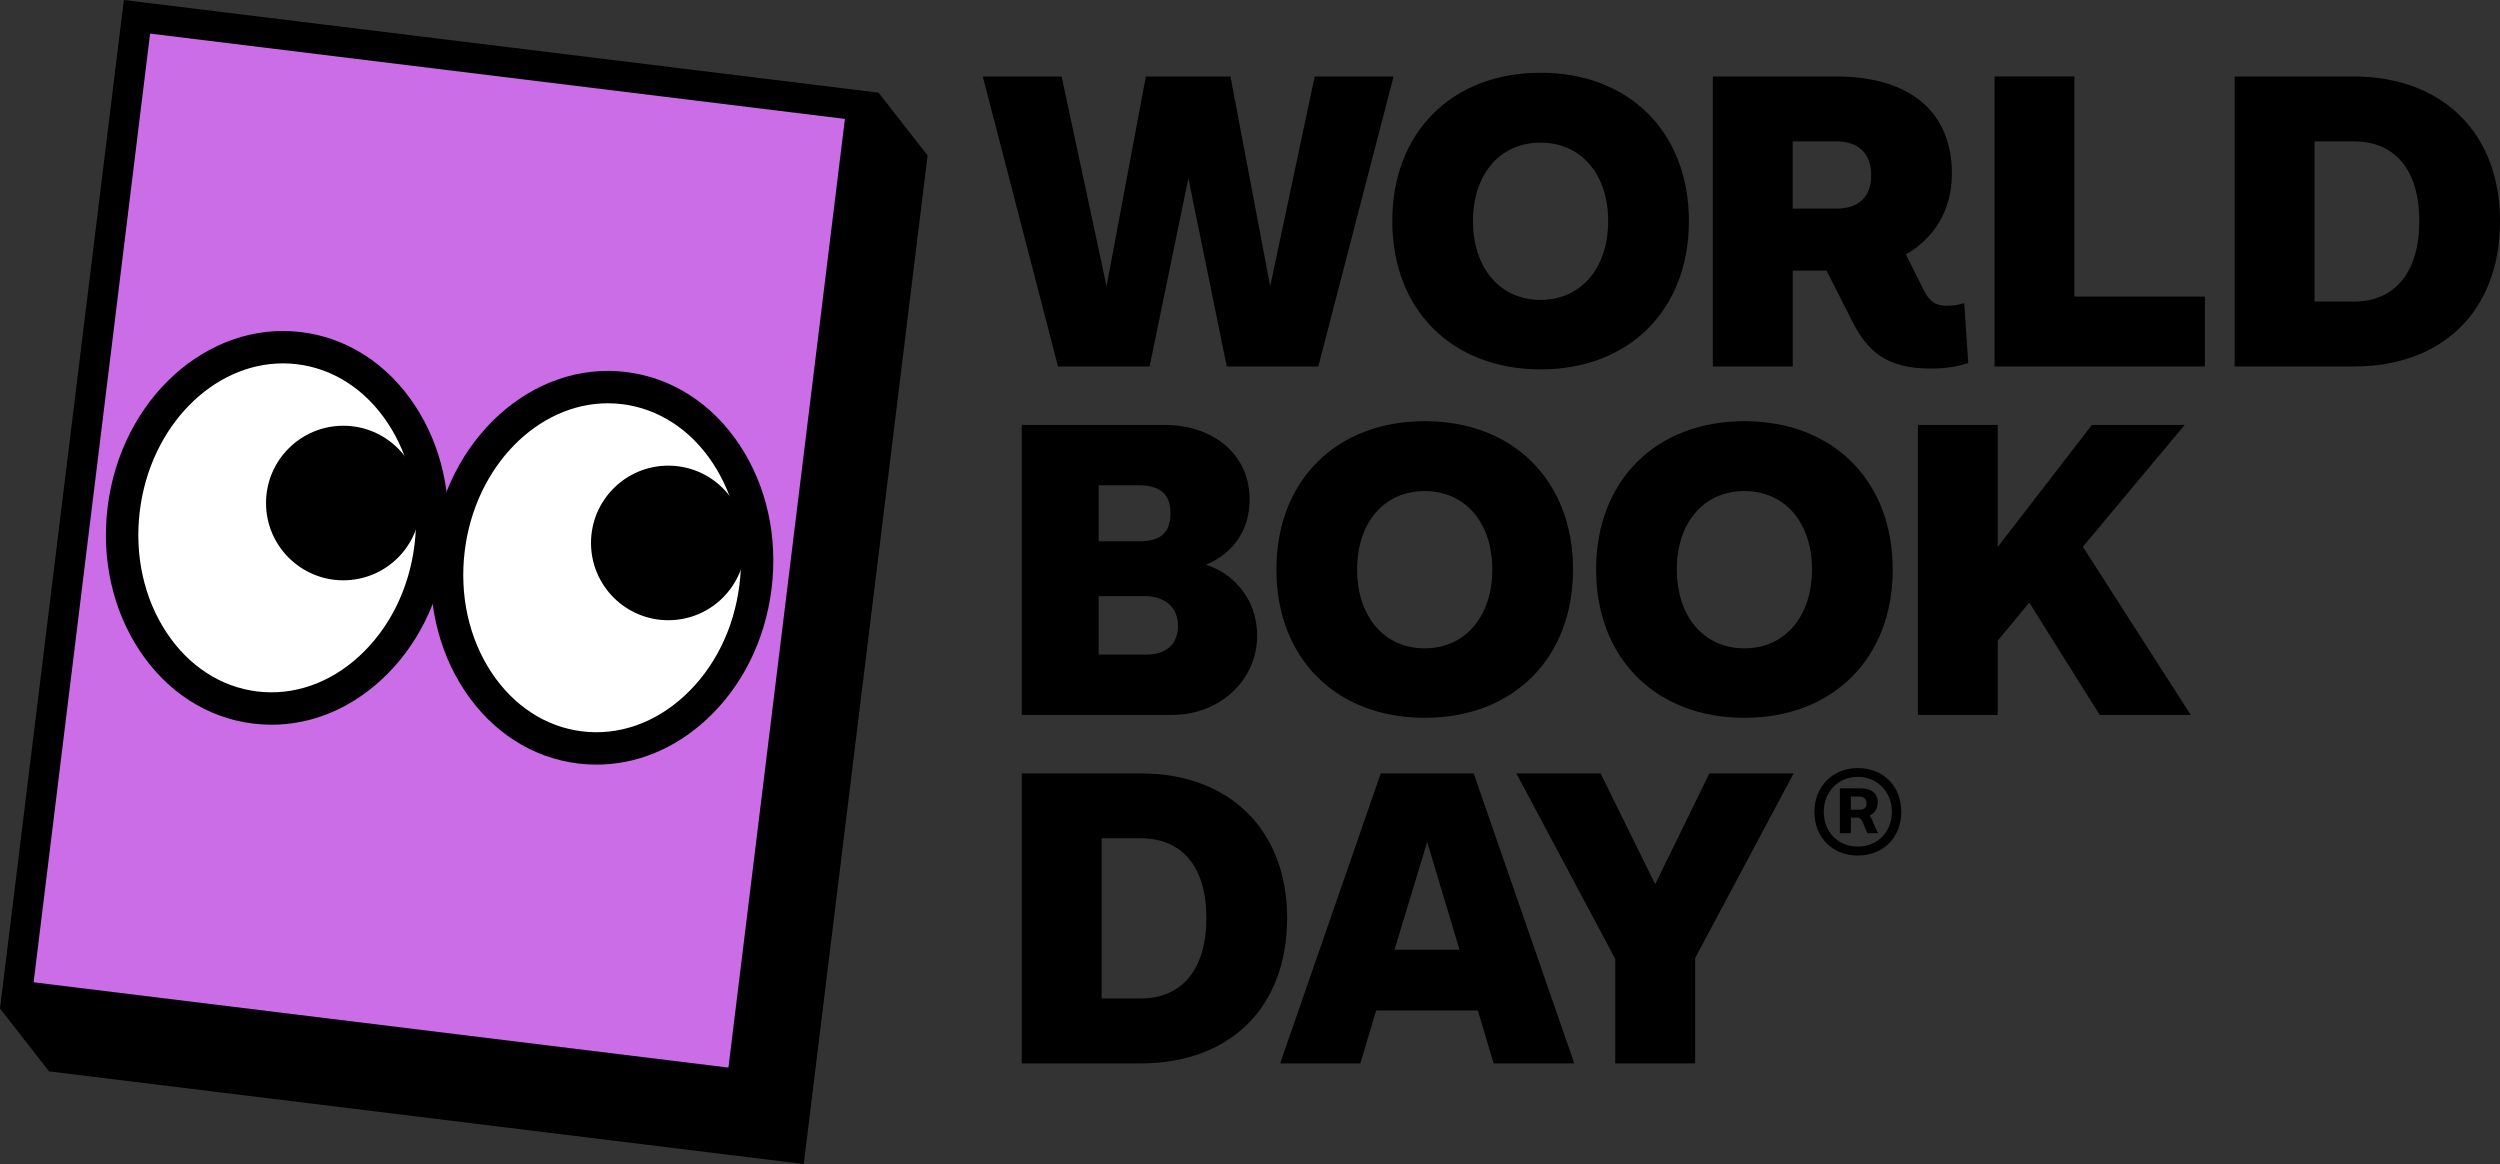
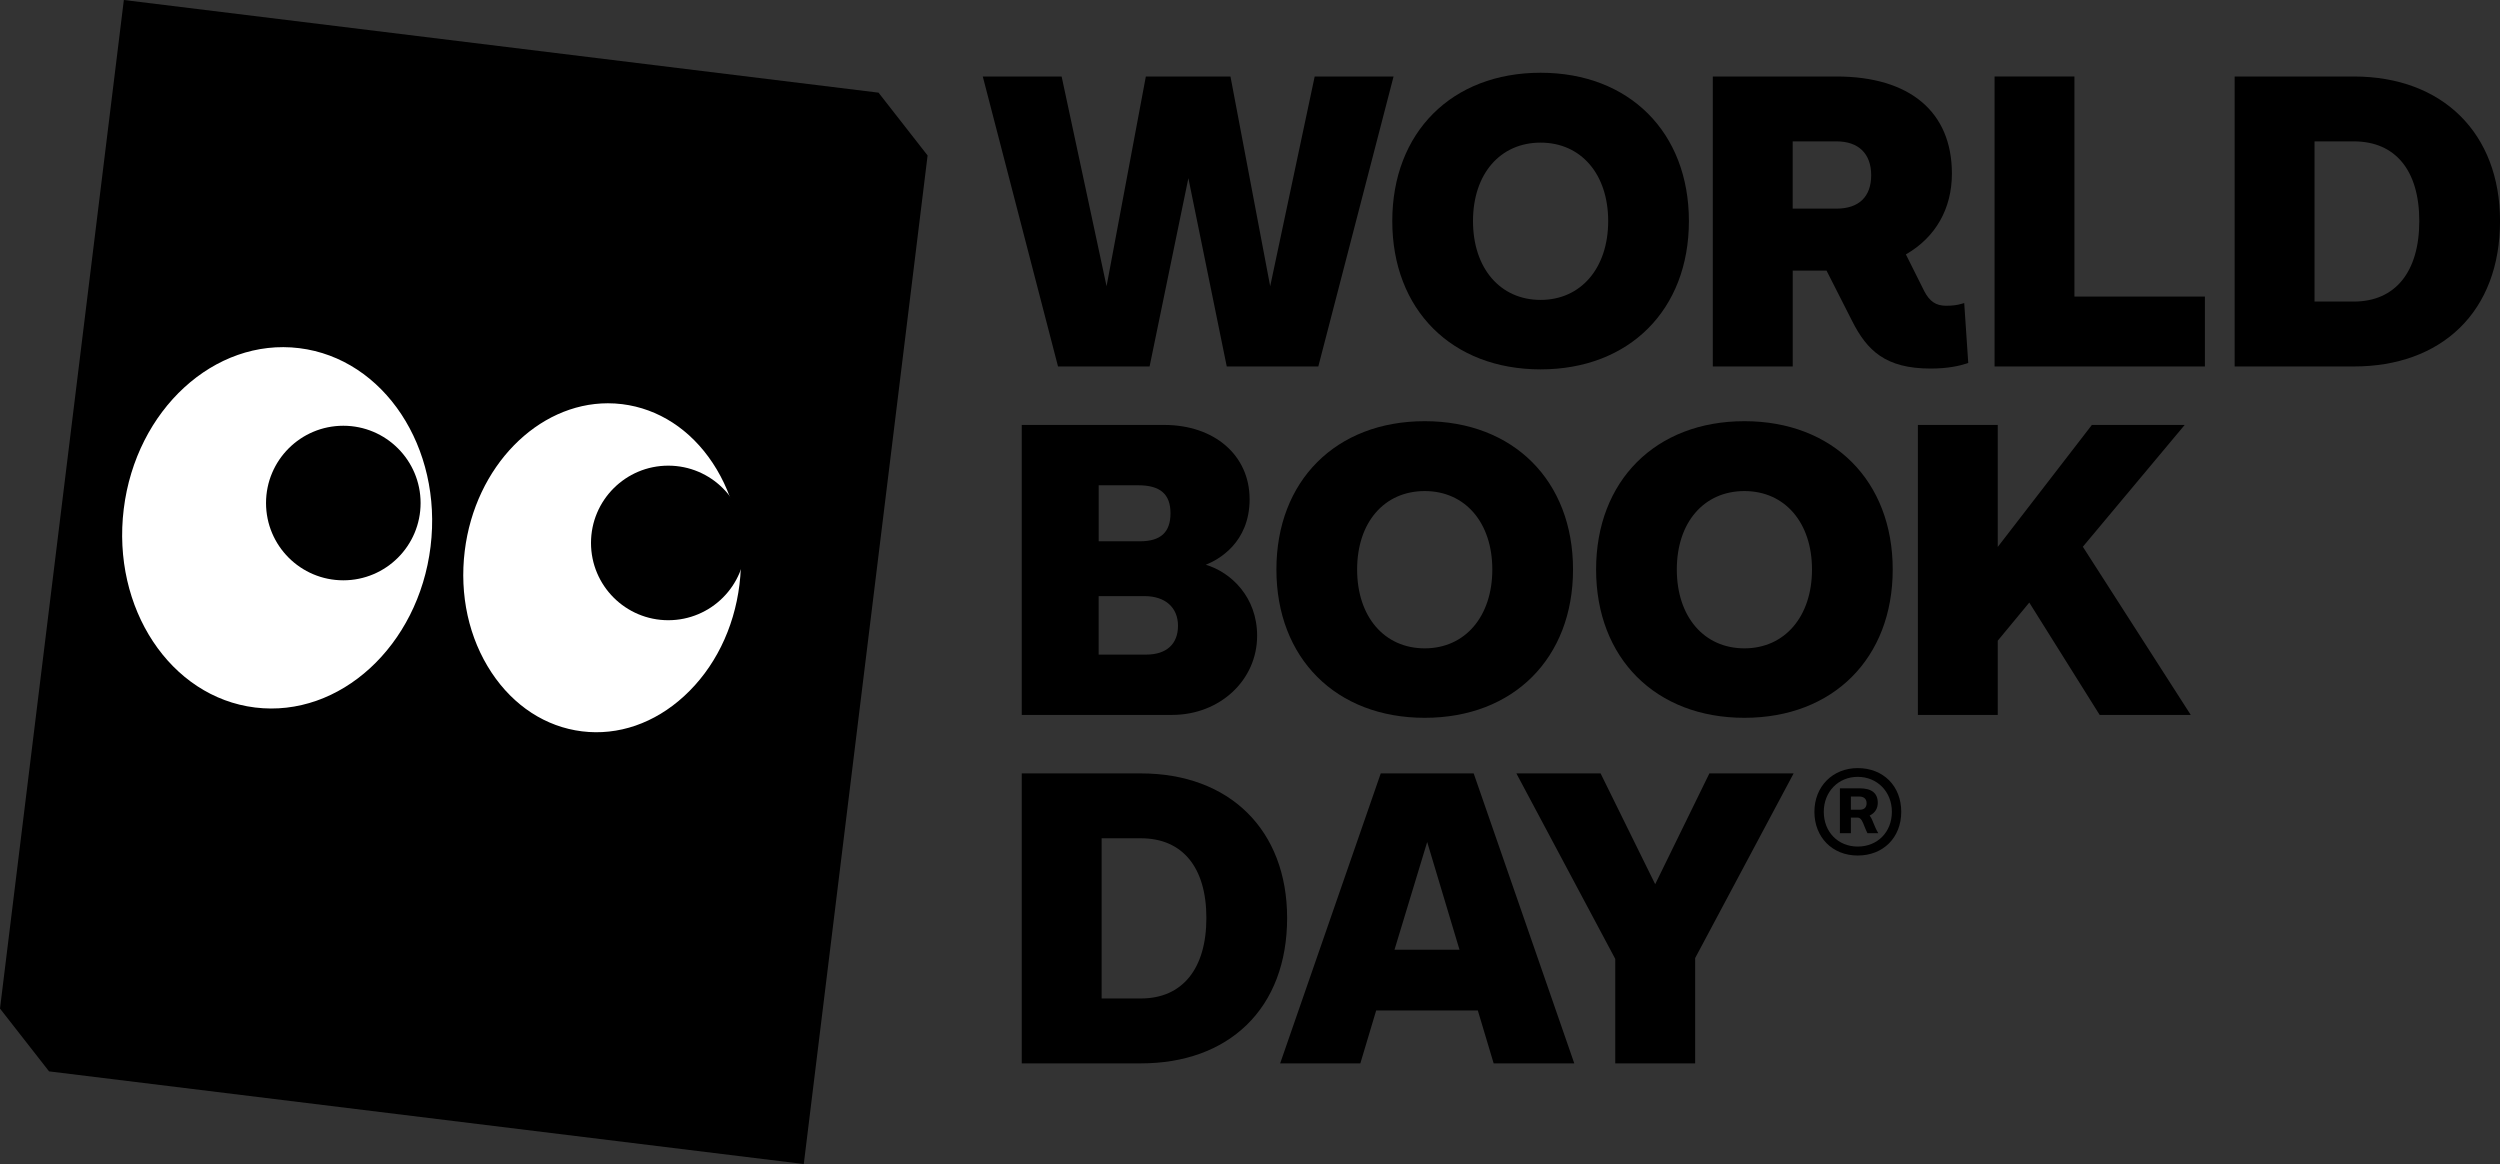
<svg xmlns="http://www.w3.org/2000/svg" id="Layer_1" data-name="Layer 1" viewBox="0 0 800 372.49">
  <rect x="0" y="0" width="800" height="372.49" fill="#333333" stroke="none" />
  <defs>
    <style>
      .cls-1 {
        fill: #cb6de7;
      }

      .cls-2 {
        fill: #fff;
      }
    </style>
  </defs>
  <g>
    <g>
      <polygon points="281.13 29.65 39.63 0 0 322.74 15.7 342.84 257.21 372.49 296.83 49.75 281.13 29.65" />
-       <rect class="cls-1" x="-12.36" y="64.19" width="305.86" height="224.01" transform="translate(-51.45 294.24) rotate(-83)" />
    </g>
    <g>
      <g>
        <g>
          <ellipse class="cls-2" cx="88.68" cy="168.91" rx="57.93" ry="49.46" transform="translate(-89.77 236.34) rotate(-83)" />
-           <path d="M86.9,231.91c-1.96,0-3.93-.12-5.91-.36-14.64-1.8-27.55-10.1-36.34-23.39-8.62-13.03-12.25-29.33-10.21-45.91,4.24-34.54,32.02-59.65,61.94-55.98,14.64,1.8,27.55,10.1,36.34,23.39,8.62,13.03,12.25,29.33,10.21,45.91h0c-2.04,16.58-9.5,31.53-21.02,42.08-10.16,9.31-22.41,14.26-35.01,14.26ZM90.54,116.28c-22.44,0-42.48,20.19-45.8,47.23-1.74,14.13,1.31,27.96,8.57,38.93,7.09,10.71,17.37,17.39,28.96,18.82,11.58,1.42,23.18-2.57,32.65-11.25,9.7-8.89,15.99-21.56,17.73-35.7h0c1.74-14.13-1.31-27.96-8.57-38.93-7.09-10.71-17.37-17.39-28.96-18.82-1.53-.19-3.06-.28-4.57-.28Z" />
        </g>
        <g>
          <ellipse class="cls-2" cx="192.67" cy="181.67" rx="57.93" ry="49.46" transform="translate(-11.13 350.77) rotate(-83)" />
          <path d="M190.88,244.68c-1.96,0-3.93-.12-5.91-.36-14.64-1.8-27.55-10.1-36.34-23.39-8.62-13.03-12.25-29.33-10.21-45.91,4.24-34.54,32.02-59.66,61.94-55.98,14.64,1.8,27.55,10.1,36.34,23.39,8.62,13.03,12.25,29.33,10.21,45.91h0c-2.04,16.58-9.5,31.53-21.02,42.08-10.16,9.31-22.41,14.26-35.01,14.26ZM194.52,129.05c-22.44,0-42.48,20.19-45.8,47.23-1.74,14.13,1.31,27.96,8.57,38.93,7.09,10.71,17.37,17.39,28.96,18.82,11.58,1.43,23.18-2.57,32.65-11.25,9.7-8.89,15.99-21.56,17.73-35.7h0c1.74-14.13-1.31-27.96-8.57-38.93-7.09-10.71-17.37-17.39-28.96-18.82-1.53-.19-3.06-.28-4.57-.28Z" />
        </g>
      </g>
      <g>
        <circle cx="109.86" cy="160.97" r="24.73" />
        <circle cx="213.85" cy="173.74" r="24.73" />
      </g>
    </g>
  </g>
  <g>
    <path d="M594.47,245.79c-8.03,0-13.86,5.89-13.86,13.99s5.7,13.99,13.86,13.99,13.93-5.75,13.93-13.99-5.73-13.99-13.93-13.99ZM594.47,270.9c-6.3,0-10.86-4.68-10.86-11.12s4.67-11.19,10.86-11.19,10.93,4.71,10.93,11.19-4.6,11.12-10.93,11.12Z" />
    <path d="M598.44,261.21l-.16-.22.24-.13c1.55-.84,2.37-2.21,2.37-3.97,0-3.07-1.95-4.63-5.81-4.63h-6.31v14.37h3.51v-5h2.17c1.1,0,1.62,1.36,2.22,2.93.24.63.62,1.48.92,2.07h3.47c-.62-1.01-1.13-2.19-1.48-3.07-.36-.91-.66-1.7-1.15-2.36ZM595.08,259.12h-2.8v-4.22h2.8c1.08,0,2.23.55,2.23,2.11,0,1.38-.77,2.11-2.23,2.11Z" />
  </g>
  <g>
    <polygon points="338.57 117.27 367.87 117.27 380.28 57.02 392.56 117.27 421.86 117.27 445.94 24.48 420.7 24.48 406.46 91.6 393.75 24.48 366.67 24.48 354.1 91.6 339.72 24.48 314.49 24.48 338.44 116.78 338.57 117.27" />
    <path d="M492.99,118.2c28.39,0,47.46-19.07,47.46-47.46s-19.07-47.46-47.46-47.46-47.46,19.07-47.46,47.46,19.07,47.46,47.46,47.46ZM492.99,45.64c12.94,0,21.63,10.09,21.63,25.1s-8.69,25.23-21.63,25.23-21.63-10.14-21.63-25.23,8.69-25.1,21.63-25.1Z" />
    <path d="M573.66,86.59h10.83l8.22,16.19c4.75,9.36,10.61,15.16,25.12,15.16,5.49,0,9.31-.89,11.54-1.63l.47-.16-1.29-19.18-.77.23c-1.45.44-3.05.64-5.02.64-3.25,0-5.29-1.37-7.02-4.71l-5.86-11.72c9.51-5.46,14.73-14.63,14.73-25.87,0-19.74-13.46-31.06-36.92-31.06h-39.59v92.79h25.57v-30.68ZM573.66,45.24h14.03c7.05,0,11.09,3.95,11.09,10.83s-3.94,10.69-11.09,10.69h-14.03v-21.52Z" />
    <polygon points="663.82 24.48 638.26 24.48 638.26 117.27 705.57 117.27 705.57 94.9 663.82 94.9 663.82 24.48" />
    <path d="M753.21,24.48h-38.12v92.79h38.12c13.85,0,25.54-4.24,33.83-12.27,8.48-8.22,12.97-20.07,12.97-34.26,0-28.1-18.37-46.26-46.79-46.26ZM740.65,45.24h12.56c13.32,0,20.96,9.29,20.96,25.5s-7.64,25.76-20.96,25.76h-12.56v-51.26Z" />
    <path d="M399.87,159.7c0-13.97-11.23-23.72-27.32-23.72h-45.59v92.79h48.13c15.25,0,27.19-11.12,27.19-25.32,0-12.38-8.3-20.29-16.42-22.73,3.93-1.56,14.02-6.95,14.02-21.02ZM364.81,173.2h-13.23v-17.91h12.69c7.02,0,10.29,2.85,10.29,8.96s-3.19,8.96-9.76,8.96ZM351.58,190.76h14.69c6.6,0,10.69,3.64,10.69,9.49s-3.7,9.22-10.16,9.22h-15.23v-18.72Z" />
    <path d="M455.91,134.78c-28.39,0-47.46,19.07-47.46,47.46s19.07,47.46,47.46,47.46,47.46-19.07,47.46-47.46-19.07-47.46-47.46-47.46ZM455.91,207.47c-12.94,0-21.63-10.14-21.63-25.23s8.69-25.1,21.63-25.1,21.63,10.09,21.63,25.1-8.69,25.23-21.63,25.23Z" />
    <path d="M558.21,134.78c-28.39,0-47.46,19.07-47.46,47.46s19.07,47.46,47.46,47.46,47.46-19.07,47.46-47.46-19.07-47.46-47.46-47.46ZM558.21,207.47c-12.94,0-21.63-10.14-21.63-25.23s8.69-25.1,21.63-25.1,21.63,10.09,21.63,25.1-8.69,25.23-21.63,25.23Z" />
    <polygon points="699.1 135.98 669.4 135.98 639.28 175.02 639.28 135.98 613.72 135.98 613.72 228.77 639.28 228.77 639.28 205.02 649.37 192.82 671.89 228.77 701.04 228.77 666.51 174.96 699.1 135.98" />
    <path d="M365.08,247.49h-38.12v92.79h38.12c13.85,0,25.54-4.24,33.83-12.27,8.48-8.22,12.97-20.07,12.97-34.26,0-28.1-18.37-46.26-46.79-46.26ZM352.52,268.25h12.56c13.32,0,20.96,9.29,20.96,25.5s-7.64,25.76-20.96,25.76h-12.56v-51.26Z" />
    <path d="M441.84,247.49l-32.19,92.79h25.66l5.07-16.94h32.52l5.07,16.94h25.8l-32.19-92.79h-29.73ZM467.04,303.91h-20.8l10.46-34.47,10.34,34.47Z" />
    <polygon points="529.66 282.95 512.19 247.49 485.24 247.49 516.88 306.85 516.88 340.28 542.45 340.28 542.45 306.58 573.96 247.49 547 247.49 529.66 282.95" />
  </g>
</svg>